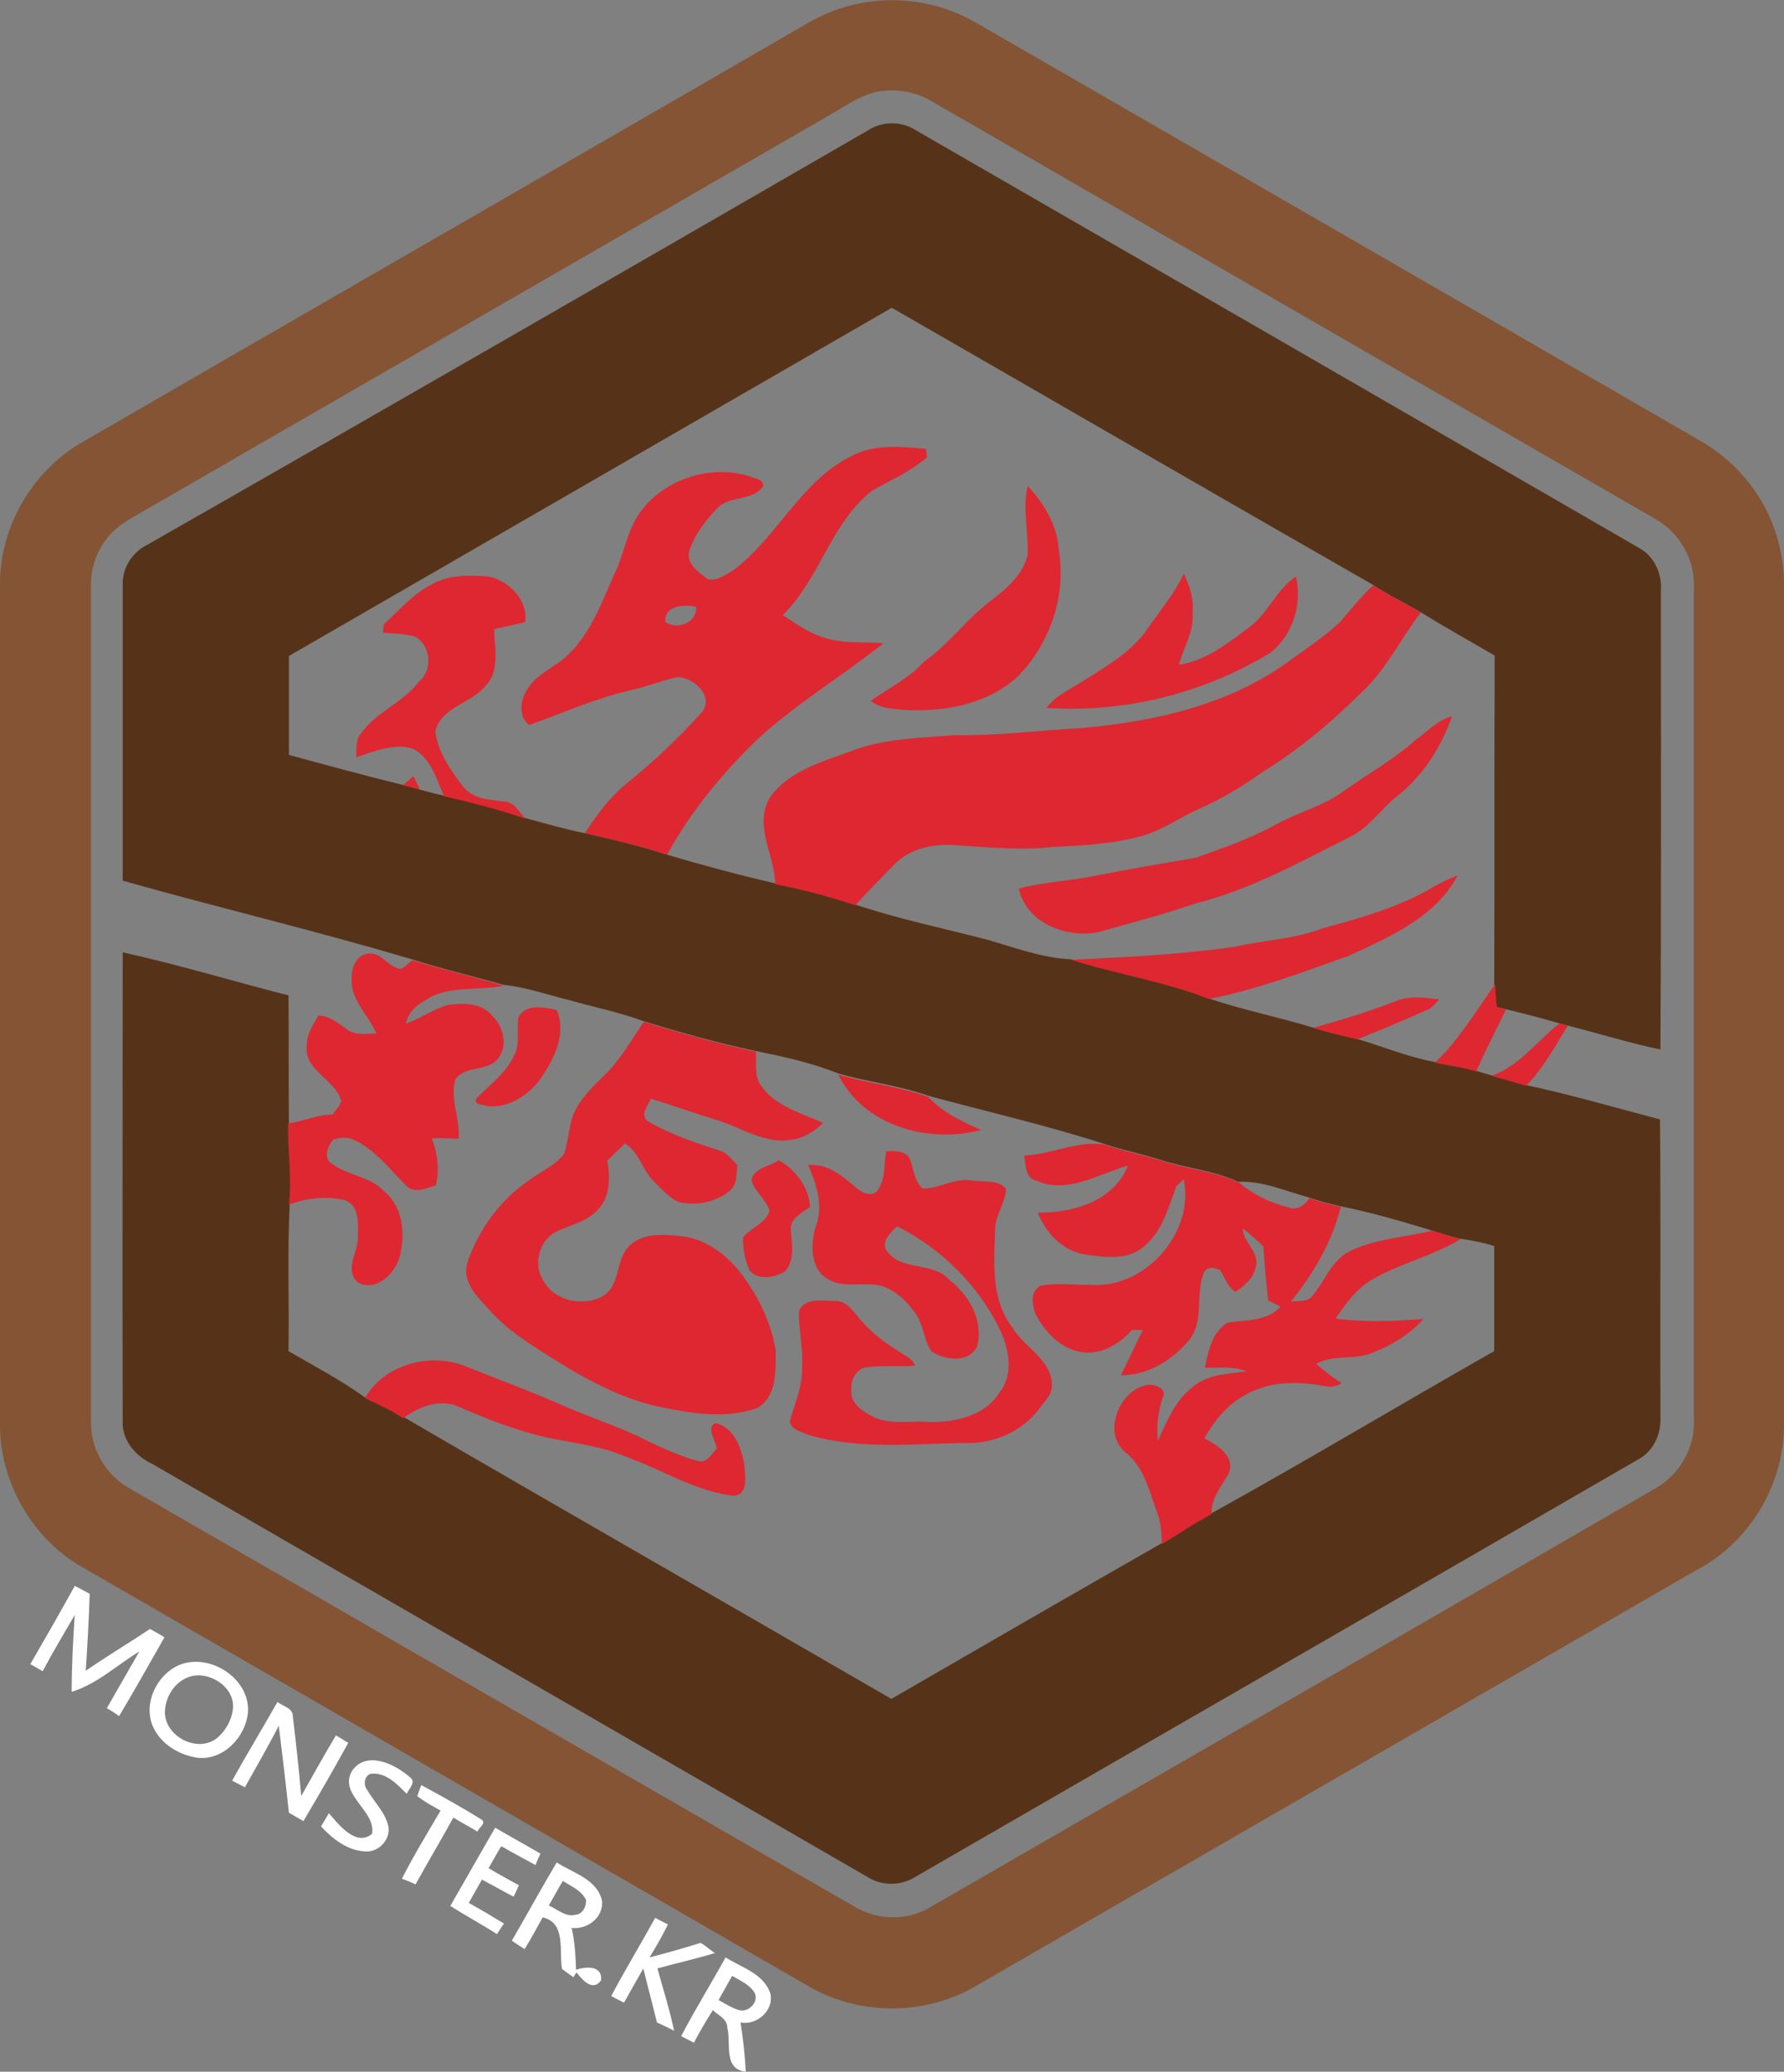
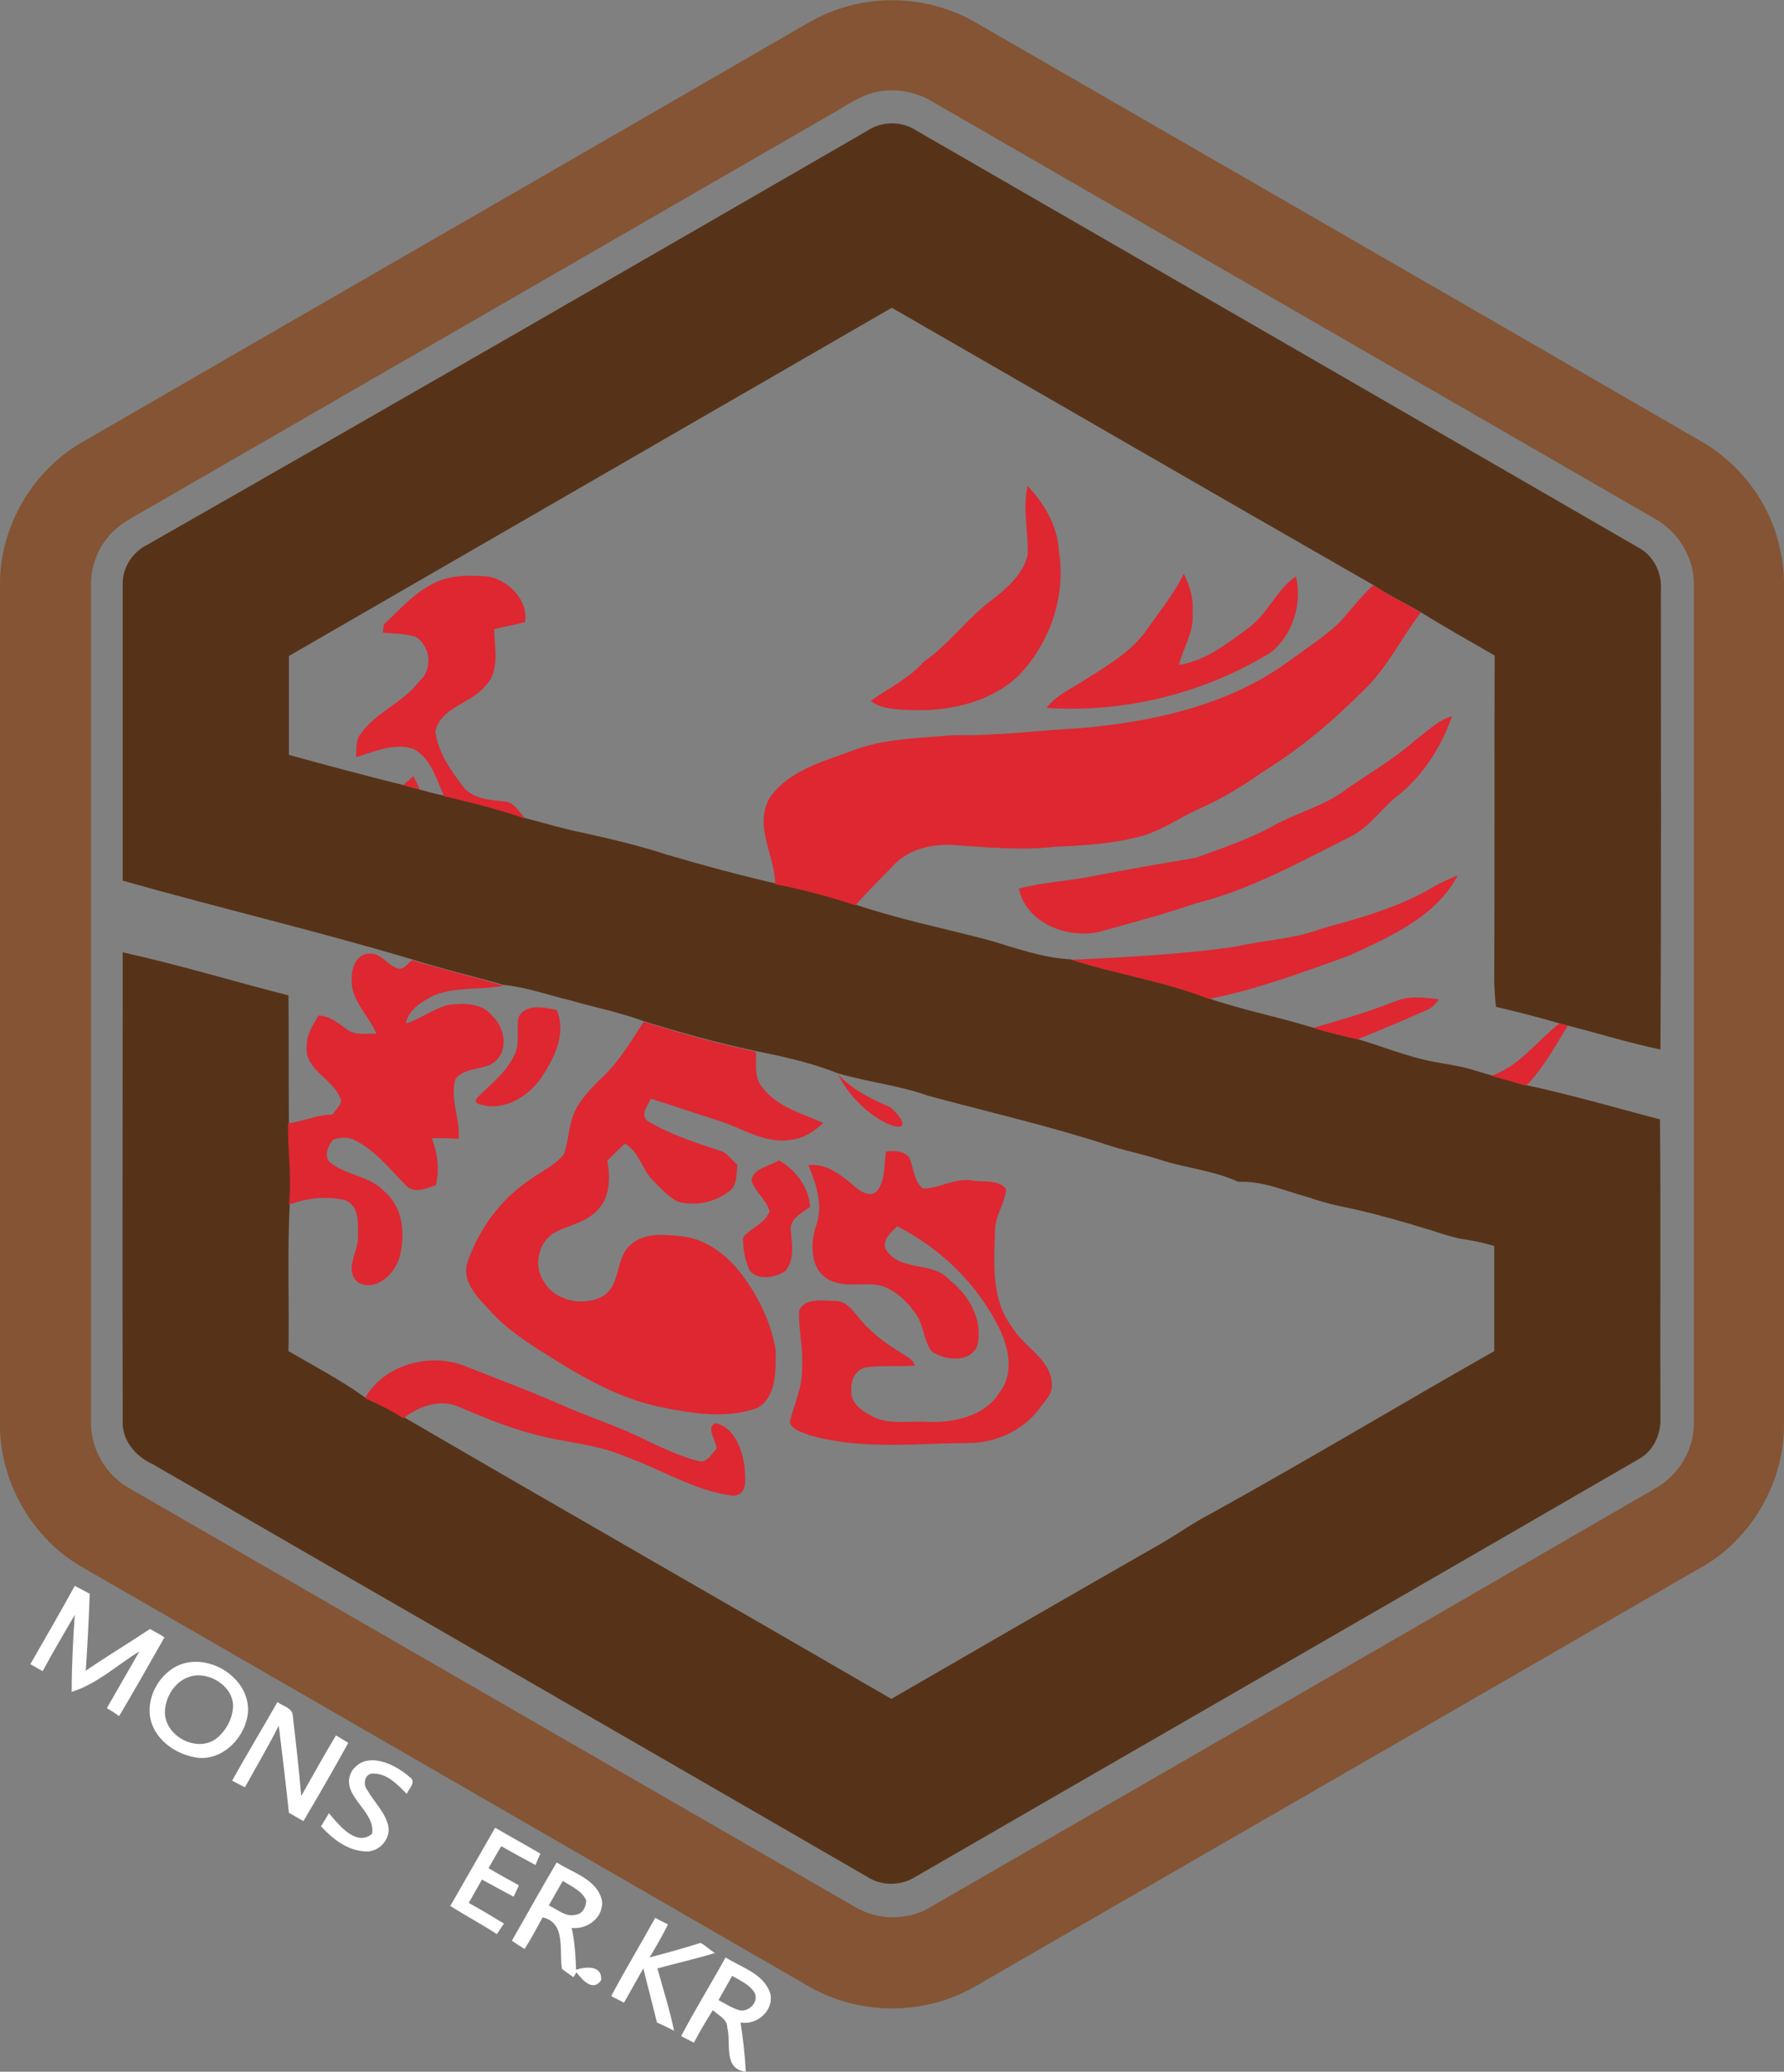
<svg xmlns="http://www.w3.org/2000/svg" id="Layer_1" style="enable-background:new 45.1 379.3 405.7 471.2;" version="1.1" viewBox="45.1 379.3 405.7 471.2" x="0px" y="0px">
  <rect x="45.1" y="379.3" width="405.7" height="471.2" fill="#808080" stroke="none" />
  <style type="text/css">
	.st0{fill:#845434;}
	.st1{fill:#563318;}
	.st2{fill:#ffffff;}
	.st3{fill:#de2731;}
</style>
  <g id="_x23_dadbdcff">
    <path class="st0" d="M239.5,380.3c9.1-2.1,19-0.7,27.1,3.9c55.1,31.8,110.3,63.6,165.4,95.5c9.2,5.3,16,14.6,18,25   c1.1,4.6,0.8,9.4,0.8,14.1c0,61.7,0,123.4,0,185.1c-0.2,13.4-8,26.3-19.9,32.5c-54.8,31.6-109.6,63.3-164.4,94.9   c-11.3,6.4-25.8,6.4-37.1,0c-55.1-31.8-110.3-63.7-165.5-95.5c-11.3-6.4-18.6-19-18.8-31.9c0-64,0-128,0-192.1   c0.1-12.8,7.3-25.2,18.3-31.7c54.9-31.8,109.9-63.4,164.8-95.2C231.7,382.8,235.5,381.2,239.5,380.3 M243.6,400.4   c-3.1,0.9-5.8,2.7-8.5,4.3c-52,30-103.9,60-155.9,90c-3.5,2.1-7.4,3.8-9.9,7.2c-2.4,3.1-3.6,6.9-3.5,10.7c0,63.3,0,126.6,0,189.9   c-0.2,6.3,3.4,12.4,8.9,15.4c54.9,31.7,109.8,63.4,164.8,95.1c5.2,3.1,12,3.2,17.1,0.1c55-31.7,109.9-63.4,164.8-95.2   c5.5-3,9.1-9.1,8.9-15.3c0-63.4,0-126.7,0-190c0.2-6.3-3.5-12.4-9-15.4c-54.7-31.6-109.5-63.2-164.2-94.8   C253.1,400,248.1,399.2,243.6,400.4z" />
    <path class="st1" d="M242.4,409c3.3-2.2,7.8-2.2,11.1,0c54.8,31.6,109.5,63.2,164.3,94.9c3.5,1.9,5.3,5.9,5,9.7   c0,34.8,0.1,69.6-0.1,104.4c-7.2-1.5-14.2-3.7-21.3-5.5c-0.5-0.1-1.4-0.4-1.9-0.5c-4-1.2-8-2.2-12.1-3.2c-0.5-0.1-1.6-0.4-2.1-0.5   c-0.2-1.7-0.3-3.5-0.4-5.2c0.1-24.9,0-49.8,0.1-74.7c-5.7-3.3-11.4-6.5-16.9-9.9c-3.6-2.1-7.4-3.9-10.8-6.2   c-36.5-20.9-72.9-42-109.4-63c-45.7,26.4-91.4,52.8-137.1,79.2c0,7.5,0,15,0,22.5c8.4,2.3,16.9,4.6,25.4,6.7   c1.5,0.4,2.9,0.8,4.4,1.2c1.8,0.5,3.7,1,5.6,1.4c6,1.4,12.1,2.9,17.9,4.9c0.1,0,0.4,0.1,0.6,0.2c4.4,1.2,8.9,2.5,13.4,3.4   c6.3,1.4,12.6,2.9,18.7,4.9c8.1,2.4,16.3,4.6,24.5,6.5c6.2,1.2,12.3,2.8,18.2,4.8c9.8,3.3,20,5.4,30,8c6.3,1.8,12.6,4.2,19.2,4.5   c10.3,3.3,21.2,5,31.3,8.9c7.7,2.6,15.8,4.2,23.6,6.6c3.3,1,6.7,1.8,10.1,2.6c5.9,1.7,11.5,4.1,17.5,5.2c3.1,0.6,6.4,1,9.4,2   c1.1,0.3,2.2,0.7,3.4,1c2.6,0.7,5.1,1.4,7.7,2.2c10.4,2.2,20.6,5.2,30.9,7.9c0.2,22.5,0,45.1,0.1,67.6c0.2,3.9-1.5,7.8-5,9.7   c-54.7,31.7-109.5,63.2-164.3,94.9c-3.4,2.2-7.9,2.2-11.2,0c-54.1-31.3-108.3-62.5-162.4-93.8c-3.9-1.8-7-5.4-6.8-9.8   c-0.1-35.5,0-71.1,0-106.6c12.7,2.8,25.2,6.6,37.7,9.8c0.1,9.6,0,19.1,0.1,28.7c0,6.2,1,12.4,0.2,18.5c-0.6,11.2-0.1,22.5-0.3,33.7   c5.8,3.4,11.8,6.5,17.2,10.4c3,1.4,6.1,2.8,9,4.6c36.9,21.5,74,42.7,110.9,64.1c20.4-11.8,40.8-23.6,61.3-35.3   c3.8-2.2,7.4-4.8,11.3-6.8c21.7-12,43-24.8,64.5-37c0-8,0-15.9,0-23.9c-2.6-0.8-5.2-1.3-7.9-1.7c-2.2-0.5-4.4-1.2-6.5-1.9   c-6.9-2.1-13.8-4.1-20.8-5.5c-2.4-0.5-4.8-1.2-7.1-2c-5.2-1.4-10.5-3.8-15.9-3.5c-5.6-2.6-11.9-3.1-17.7-5c-4.3-1.4-8.7-2.2-13-3.7   c-13.1-4.2-26.6-7.3-39.9-10.9c-6.7-2.4-13.8-3.1-20.5-5.1c-6-2.4-12.4-3.8-18.8-5.1c-8.6-1.8-17.1-4.2-25.5-6.8   c-5.4-2-11.1-3.1-16.6-4.7c-5-1.2-10-3-15.1-3.5c-6.9-2-13.9-3.6-20.8-5.8C117,591,94.9,585.8,73,579.6c0-22.4,0-44.9,0-67.3   c-0.1-3.9,2.2-7.4,5.6-9.1C133.3,472,187.9,440.5,242.4,409z" />
    <path class="st2" d="M52,757.8c3.4-5.9,6.8-11.8,10.1-17.8c1.2,0.6,2.3,1.2,3.4,1.8c-0.2,5.8-0.5,11.7-0.9,17.5   c4.8-3.3,9.8-6.3,14.6-9.5c1.1,0.6,2.2,1.2,3.3,1.9c-3.4,6-6.8,12-10.3,17.9c-0.7-0.5-2.1-1.4-2.8-1.8c2.5-4.3,4.9-8.6,7.4-12.9   c-5.1,3.1-9.6,7.4-15.4,9.2c0-5.8,0.3-11.7,0.7-17.5c-2.5,4.3-5,8.5-7.3,12.8C53.9,758.9,52.9,758.3,52,757.8z" />
    <path class="st2" d="M85.4,758.2c6.9-3.3,16.5,2.6,16.1,10.4c-0.4,5.6-5.5,11.1-11.4,10.5c-4.3-0.6-8.6-3.2-10.3-7.3   C77.7,766.7,80.7,760.5,85.4,758.2 M88.1,760.7c-3.3,1.1-5.4,4.6-5.5,7.9c-0.1,5.5,7.1,9.4,11.6,6.2c2.2-1.7,3.7-4.4,3.9-7.2   C98.3,762.8,92.5,759.2,88.1,760.7z" />
    <path class="st2" d="M108.2,766.4c1.2,1,3.5,1.3,3.5,3.3c0.7,6,1.4,12.1,1.9,18.1c2.6-4.6,5.2-9.3,7.9-13.8   c0.7,0.4,2.1,1.3,2.8,1.7c-3.3,6-6.7,11.9-10.2,17.8c-1.1-0.6-2.2-1.3-3.3-1.9c-0.7-6.6-1.5-13.2-2.3-19.8c-2.4,4.7-5.1,9.3-7.7,14   c-1-0.5-2-1-2.9-1.5C101.2,778.3,104.8,772.4,108.2,766.4z" />
    <path class="st2" d="M125.2,782c3.3-4.6,9.7-1.5,13.1,1.5c1.6,1.1-0.3,2.7-0.7,3.8c-2.1-2.1-4.4-4.6-7.5-4.6   c-2-0.2-2.6,2.4-1.5,3.7c1.6,2.8,4.1,5.1,4.8,8.2c0.6,3-2.1,6-5.2,5.8c-4.1-0.2-7.4-2.8-10.1-5.7c0.6-1,1.2-2,1.8-3   c2.2,2.6,6.2,7.7,9.8,4.7C130.7,791.1,121.9,787.5,125.2,782z" />
-     <path class="st2" d="M140.9,785.3c4.6,2.5,9.3,5.1,13.8,7.9c1,0.9-0.8,1.8-1,2.7c-1.8-1.1-3.7-2.1-5.5-3.2   c-2.8,5.1-5.8,10.1-8.6,15.2c-1-0.5-2-0.9-3.1-1.3c2.7-5.3,5.8-10.4,8.8-15.5c-1.8-1-3.7-2-5.3-3.3   C140.2,787.1,140.7,785.9,140.9,785.3z" />
    <path class="st2" d="M147.5,812.8c3.4-5.9,6.8-11.9,10.2-17.8c3.4,2,6.9,3.9,10.3,5.9c-0.4,0.8-0.8,1.7-1.1,2.6   c-2.6-1.4-5.2-2.8-7.8-4.3c-1,1.6-1.9,3.3-2.9,5c2.3,1.4,4.6,2.6,6.9,3.9c-0.3,0.7-0.9,2-1.2,2.6c-2.4-1.3-4.8-2.6-7.2-3.9   c-1,1.8-2,3.5-3,5.3c2.7,1.5,5.4,3.1,8,4.7c-0.4,0.6-1.2,1.8-1.6,2.4C154.7,817,151,815,147.5,812.8z" />
    <path class="st2" d="M161.5,820.7c3.4-5.9,6.7-11.9,10.2-17.8c3.7,2.4,9.2,3.8,10.3,8.7c0.4,3.8-3.3,6.6-6.9,6.2   c0.7,3.1,0.9,6.3,1,9.5c2.2-0.7,6-1.1,5.7,2.4c-1.9,2.7-4.3-0.1-5.6-1.8l-0.7,1.1c-0.7-0.5-2-1.4-2.6-1.9c-0.7-4,1-10.5-4.4-11.7   c-1.3,2.4-2.6,4.8-4.1,7.2C163.6,822.1,162.2,821.2,161.5,820.7 M173.1,807.1c-1.1,1.8-2.1,3.7-3.2,5.6c1.9,0.8,3.8,2.7,6.1,2.1   c1.7-0.2,2.4-1.9,2.4-3.3C177.4,809.3,175.1,808.4,173.1,807.1z" />
    <path class="st2" d="M194.1,815.5c0.9,0.5,1.9,1,2.9,1.5c-1.3,2.6-2.7,5.1-4.2,7.5c3.9-1,7.8-2.1,11.6-3.3c1.2,0.6,2.1,1.6,3.3,2.3   c-4.3,1.3-8.7,2.3-13.1,3.5c1.3,4.7,2.8,9.4,3.8,14.2c-1.3-0.7-2.6-1.3-3.9-1.9c-1-4.1-2.1-8.2-3.1-12.3c-1.5,2.6-2.9,5.2-4.4,7.8   c-1-0.5-1.9-1-2.9-1.5C187.2,827.4,190.8,821.5,194.1,815.5z" />
    <path class="st2" d="M210.1,824.5c3.6,2.3,8.8,3.7,10.2,8.3c0.8,3.8-3.1,7.2-6.8,6.5c0.6,3.7,1,7.5,1.2,11.2   c-5.2-0.6-3.3-6.4-4.2-10c0-2-2-2.8-3.3-4c-1.5,2.4-3,4.9-4.3,7.4c-1-0.5-1.9-1-2.9-1.5C203.2,836.3,206.8,830.5,210.1,824.5    M211.6,828.7c-1,1.8-2.1,3.7-3.1,5.5c1.5,0.8,3,1.8,4.7,2.3c2.3,0.6,4.8-2.2,3.3-4.3C215.2,830.5,213.3,829.7,211.6,828.7z" />
  </g>
  <g id="_x23_aa2128ff">
-     <path class="st3" d="M238.6,483.1c5.3-2.9,11.4-2.2,17.1-1.7c0,0.5,0.2,1.5,0.2,1.9c-3.7,3.3-8.3,5.2-12.5,7.6   c-9.4,7.4-11.8,20-20.3,28.3c2.9,1.9,5.7,3.9,9,5c4.5,1.6,9.3,1,13.9,1.4c-9.3,7.4-19.6,13.6-28.4,21.6   c-8.1,7.8-15.4,16.6-20.8,26.5c-6.1-2-12.4-3.5-18.7-4.9c2.7-4.2,5.7-8.2,9.6-11.4c6.1-4.9,11.8-10.3,17-16.1c2.9-3.7-1.9-8-5.6-8   c-3.6,0.8-7,2.2-10.6,3c-8,1.8-15.4,5.2-23.1,7.9c-2.6-2.1-1.9-6-0.2-8.4c2.2-3.5,6.4-4.8,9.2-7.7c5.2-5,7.6-12,10.5-18.4   c2.3-4.8,2.9-10.5,6.4-14.7c5.6-7,15.6-10,24.2-7.4c1.1,0.6,3.1,0.5,3.2,2.2c-2.4,3.6-7.7,2.1-10.5,5.1c-2.7,2.8-5.2,6.1-6.4,9.8   c-0.6,2.9,2.2,4.8,4.2,6.3c2.2,0.6,4.2-1.1,6-2.1C221.9,501.4,227.2,488.8,238.6,483.1 M196.4,520.7c2.5,2,7.3,0.3,7-3.4   C200.7,516.7,196.1,517,196.4,520.7z" />
    <path class="st3" d="M278.8,489.8c3.8,4.1,6.8,9.1,7.1,14.8c1.7,10.4-2.1,21.2-9.4,28.6c-7.1,6.5-17.2,8.2-26.5,7.5   c-2.4-0.2-4.9-0.4-6.9-2c4.1-2.9,8.7-5.1,12.1-8.9c5.9-4.1,10-10.1,15.8-14.3c3.3-2.6,6.8-5.7,7.8-10   C279,500.3,277.6,495,278.8,489.8z" />
    <path class="st3" d="M314.3,509.8c1.4,2.8,2.3,5.8,2,8.9c0.4,4.2-2.1,7.9-3.1,11.8c6.2-0.9,11.2-5,16.1-8.6   c4.2-3.2,6.1-8.5,10.5-11.5c1.5,6.2-0.7,13.3-5.7,17.3c-15.2,9.3-33.2,13.8-51,12.6c2-2.7,5.1-4.1,7.8-5.8   c5.2-3.3,10.8-6.4,14.6-11.4C308.5,518.7,312,514.6,314.3,509.8z" />
    <path class="st3" d="M143.5,512.1c3.8-2.1,8.3-2,12.5-1.7c4.7,0.8,9.3,5.4,8.5,10.4c-2.3,0.6-4.7,1-7,1.6c0,4.3,1.4,9.4-2,12.9   c-3.2,4-10.2,4.8-11.4,10.4c0.6,4.7,3.5,8.8,6.3,12.5c2.3,2.9,6.1,3,9.4,3.4c2.3,0.1,3.3,2.4,4.8,3.9c-0.2,0-0.4-0.1-0.6-0.2   c-5.9-2-11.9-3.5-17.9-4.9c-1.8-3.9-3-8.8-7.1-10.8c-4.4-1.4-8.8,0.7-12.9,1.9c0.1-1.8-0.2-3.9,1.1-5.4c3.5-4.9,9.6-7,13.2-11.8   c3.2-2.6,2.7-8.2-0.9-10.2c-2.4-0.7-4.9-0.7-7.3-0.9c0-0.5,0.1-1.4,0.2-1.9C136,518,139.2,514.2,143.5,512.1z" />
    <path class="st3" d="M357.4,512.4c3.5,2.3,7.2,4.1,10.8,6.2c-4.5,5.9-7.8,12.9-13.3,18c-6.9,6.9-14.4,13.2-22.7,18.3   c-4.6,3.3-9.5,6.2-14.7,8.5c-4,1.8-7.7,4.4-11.9,5.8c-6.7,2-13.8,2.4-20.7,2.7c-7.6,0.9-15.3,0.1-22.9-0.4   c-4.9-0.3-10.3,0.9-13.7,4.6c-2.9,3-5.9,6-8.7,9.1c-6-2-12.1-3.6-18.2-4.8c-0.1-6.6-4.9-13.1-1.3-19.6c4.2-6.1,11.8-8.2,18.4-10.6   c7.5-3,15.7-3,23.6-3.7c9.7,0.2,19.3-1.1,28.9-1.6c16.7-1.5,33.9-5.3,47.6-15.5c3.8-2.8,7.9-5.4,11.3-8.7   C352.4,517.8,354.7,514.9,357.4,512.4z" />
    <path class="st3" d="M367,547.6c2.7-1.9,5-4.5,8.3-5.4c-2.4,6.9-6.4,13.2-12,17.8c-4,3-6.7,7.5-11.3,9.7   c-11.4,5.7-22.6,12-35.1,15.1c-7.2,2.5-14.6,4.4-22,6.5c-7.2,1.5-16.5-2.1-18.1-9.9c5.6-1.5,11.5-1.7,17.2-2.9   c7.7-1.5,15.3-2.8,23-4.1c6.1-2.2,12.3-4.3,17.9-7.4c5-2.8,10.7-4.2,15.4-7.5C356,555.4,362,552.1,367,547.6z" />
    <path class="st3" d="M136.8,557.8c0.8-0.6,1.6-1.3,2.3-2c0.5,1,1,2.1,1.5,3.1c-1.5-0.4-2.9-0.8-4.4-1.2L136.8,557.8z" />
    <path class="st3" d="M369.9,581.7c2.1-1.3,4.4-2.4,6.7-3.3c-5,9.5-15.5,14-24.8,18.3c-10.4,3.7-20.9,7.7-31.8,9.8   c-10.1-4-21-5.6-31.3-8.9c12.5-0.6,25-1.2,37.4-3c6.5-1.5,13.3-1.7,19.6-4.1C354,588.2,362.4,585.9,369.9,581.7z" />
    <path class="st3" d="M125.1,601.6c-0.1-2.3,1.3-5.4,3.9-5.4c2.6-0.3,4,2.4,6.2,3.2c1.5,0.9,2.6-1,3.6-1.7   c6.9,2.1,13.9,3.7,20.8,5.8c-5.1,1-10.6,0.2-15.6,2.1c-2.8,1.4-6,3.2-6.6,6.5c3.3-1.1,6.1-3.2,9.4-4.2c3.5-0.5,7.9-0.6,10.3,2.5   c2.5,2.4,3.6,6.9,1.2,9.7c-2.4,3-7.3,1.5-9.6,4.6c-1.4,4.5,1.1,9,0.7,13.6c-2.1-0.1-4.1-0.2-6.1-0.1c1.3,3.4,1.8,7.1,0.9,10.7   c-2.1,0.6-4.8,2-6.7,0.1c-3.7-3.7-7-8.1-11.8-10.4c-1.5-0.8-3.3-0.6-4.8-0.1c-1.3,1.4-2.4,4.3-0.3,5.5c3.6,2.7,8.6,2.8,11.8,6.2   c4.4,3.6,4.9,9.8,3.6,14.9c-1.1,3.9-5.3,8.1-9.5,5.9c-3.2-2.9,0-6.8,0-10.2c0-3,0.5-7.5-3.2-8.6c-4.2-0.9-8.5-0.4-12.5,1.1   c0.7-6.2-0.3-12.4-0.2-18.5c3.4-0.4,6.6-2,10.1-2c0.7-1,1.7-1.9,2-3.1c-1.3-5-8.9-7-7.8-13c0-2.4,1.5-4.4,2.6-6.4   c2.6,0,4.6,1.8,6.6,3.2c1.9,1.4,4.4,0.8,6.6,0.9C128.9,610.1,124.6,606.6,125.1,601.6z" />
-     <path class="st3" d="M371.4,621c5.5-5.1,9.3-11.8,13.7-17.8c0.1,1.7,0.2,3.5,0.4,5.2c0.5,0.1,1.6,0.4,2.1,0.5   c-2.3,4.7-4.7,9.3-6.8,14.1C377.7,622,374.5,621.7,371.4,621z" />
    <path class="st3" d="M362.5,607c3.2-1.3,6.6-0.8,9.9-0.4c-0.9,1-1.7,2.1-3,2.5c-5.2,2.3-10.4,4.5-15.6,6.6   c-3.4-0.8-6.8-1.6-10.1-2.6C350,611.3,356.4,609.4,362.5,607z" />
    <path class="st3" d="M163,610.7c1.6-3.2,5.8-2.3,8.7-1.7c2.3,5.6-0.6,11.1-3.7,15.7c-2.8,3.8-7.2,6.6-12,6.2   c-0.9-0.4-3.4-0.2-2.5-1.8c2.9-3,6.5-5.6,8.4-9.5C163.5,616.9,162.5,613.6,163,610.7z" />
    <path class="st3" d="M191.5,611.7c8.4,2.6,16.9,5,25.5,6.8c0.2,2.6-0.5,5.7,1.3,7.9c3.3,4.6,9.1,6.1,14,8.3c-2,1.9-4.4,3.5-7.1,3.8   c-5.9,1.1-11.1-2.5-16.6-4.3c-5.2-1.6-10.3-3.4-15.5-5c-0.7,1.7-2.5,3.5-0.7,5.1c5.1,3,10.8,4.9,16.4,6.7c1.7,0.5,2.7,2.1,4,3.3   c-0.3,2,0,4.5-1.8,5.9c-3.3,2.6-7.8,3.5-11.8,2.4c-2.1-1.1-3.8-3-5.5-4.7c-2.6-2.5-3.2-6.6-6.5-8.5c-1.4,1.3-2.7,2.6-4,3.9   c0.7,3.7,0.7,8.2-2.1,11.1c-2.5,2.9-6.6,3.5-9.8,5.2c-3.8,2.1-5,7.7-2.5,11.2c2.5,4.4,8.9,5.7,13.2,3.4c4.4-2.4,2.9-8.6,6.4-11.7   c2.9-2.7,7.2-2.5,10.9-2.1c5.6,0.3,10.5,3.8,13.9,8c4.1,5.2,7.2,11.4,8.3,18c0,4.5,0.3,10.5-4.1,13.1c-7.1,2.6-14.9,1.3-22.2-0.2   c-10.1-2.1-19.1-7.6-27.7-13.1c-4.2-2.7-8.3-5.6-11.6-9.5c-2.6-2.7-5.8-6.2-4.5-10.3c2.6-7.5,7.5-14.3,14.1-18.7   c2.6-2,5.9-3.3,7.9-6c1.2-3.6,1-7.6,3.1-10.9c1.5-2.4,3.5-4.5,5.6-6.5C185.8,620.9,188.5,616.2,191.5,611.7z" />
    <path class="st3" d="M384.2,624c6.3-2.1,10.4-7.9,15.5-11.9c0.5,0.1,1.4,0.3,1.9,0.5c-2.7,4.5-5.3,9.1-8.8,13l-0.8,0.6   C389.3,625.4,386.8,624.7,384.2,624z" />
-     <path class="st3" d="M235.7,623.7c6.8,2,13.9,2.7,20.5,5.1c3.3,3.5,7.6,5.6,12,7.5C256.3,639.5,241.5,635.4,235.7,623.7z" />
-     <path class="st3" d="M278,642.1c6.2-0.2,11.9-3.4,18.2-2.5c4.2,1.5,8.7,2.3,13,3.7c5.8,1.9,12.1,2.4,17.7,5   c3.2,2.7,7.1,4.6,11.2,5.6c2,0.8,3.7-0.5,4.8-2.1c2.3,0.8,4.6,1.5,7.1,2c-2,8-6.2,15.2-11.4,21.6c1.6-0.4,3.8,0.2,4.9-1.3   c2.8-3.3,4.2-7.7,8.1-10c6-3.1,12.8-3.3,19.2-4.9c2.1,0.7,4.3,1.4,6.5,1.9c-6.4,3.9-13.8,5.5-20.3,9.3c-3.5,2.1-5.9,5.5-8.2,8.8   c6.6,0.9,13.4,0.6,20,0.1c-3.1,3.5-7.3,6-11.6,7.7c-4.1,1.7-8.8,0.3-12.8,2.5c1.8,1.6,3.8,3.1,5.8,4.4c-1.3,0.8-2.6,1-4.1,0.6   c-5.7-1-12-1.1-17.3,1.8c-4.3,2.1-7.5,6-9.8,10.1c2.9,1.7,6.9,3.8,5.6,7.9c-1.7,3-4.1,5.7-4,9.4c-3.9,2-7.5,4.6-11.3,6.8   c0-2.5-0.2-5-1.1-7.3c-1.7-4.6-2.8-9.8-6.7-13.2c-6-4.3-2.1-14.4,4.4-15.7c1.6-0.3,4.8,0.8,3.6,2.9c-1.1,3.2-1.4,6.5-1.1,9.8   c2.1-4.4,3.9-9.2,7.9-12.2c3.4-3,8.1-3,12.3-3.6c-3-1.2-6.3-0.8-9.5-0.8c0.8-3.8,1.6-8.1,5.2-10.3c4.1-0.6,8.9-0.2,12-3.6   c-0.7-0.4-2.1-1.1-2.8-1.4c-0.5-4.1-0.8-8.2-1.1-12.3c-1.5-1.4-3-2.9-4.7-4.1c0.1,3.3,4.1,5.5,2.9,9c-0.5,2.4-2.6,4.1-4.5,5.4   c-1.9-1-2.4-3.3-3.6-5c-1.3-0.5-2.8-0.8-3.6,0.6c-2.1,4.9,0.2,11-3.4,15.4c-3.8,4.6-9.4,8-15.5,8c1.7-3.4,3.3-6.9,5-10.3   c-0.6,0-1.8,0-2.5,0c-2.9,3.3-7.2,5.8-11.6,5c-4.7-0.8-8.2-4.6-10.3-8.6c-0.8-2.1-1.3-5.5,1.3-6.5c3.6-0.7,7.3-0.1,11-0.2   c12.5,1.1,23.9-11.7,21.4-24c-0.4,0.4-1.3,1.2-1.7,1.6c-1.8,4.9-3.2,10.4-7.5,13.8c-3.6,3.1-8.9,2.4-13.3,1.7   c-5.1-0.8-8.9-4.9-10.7-9.5c8,0.1,17.3-2.6,20.5-10.7c-6.7,1.9-13.8,6.6-20.9,3.4C278.2,647.2,278.4,644.3,278,642.1z" />
+     <path class="st3" d="M235.7,623.7c3.3,3.5,7.6,5.6,12,7.5C256.3,639.5,241.5,635.4,235.7,623.7z" />
    <path class="st3" d="M246.6,641.2c1.8-0.2,4.1-0.2,5.3,1.4c1,2.4,1,5.2,3,7c3.8,0.1,7.3-2.5,11.2-1.8c2.6,0.4,6-0.3,7.8,1.9   c-0.2,3.1-2.3,5.8-2.5,8.9c-0.2,7.6-1.1,16.1,3.9,22.6c2.7,4.6,9.2,7.4,9,13.4c0,2.1-1.9,3.6-3,5.3c-3.8,4.9-10,7.7-16.2,7.6   c-12,0.1-24.3,1.6-36-1.8c-1.6-0.7-3.9-1.1-4.4-3c1-4,2.9-7.9,2.8-12.2c0.3-4.4-0.8-8.7-0.7-13c1.3-3.2,5.5-2.3,8.2-2.3   c2.3-0.1,3.7,1.8,5,3.3c2.6,3.4,6.1,6.1,9.7,8.3c1.3,0.9,2.9,1.5,3.5,3.1c-3.7,0.3-7.5-0.1-11.2,0.4c-2.4,0.5-3.5,3-3.3,5.3   c-0.2,2.8,2.3,4.5,4.5,5.7c3.9,2.2,8.5,1.1,12.8,1.4c6,0.2,13-1.2,16.4-6.7c3.4-4.3,2.1-10.2-0.1-14.7c-5-10-13.3-18.1-23.2-23.1   c-1.3,1.4-3.4,3-2.6,5.2c3.2,5.3,10.8,2.6,14.6,7.1c4.5,3.5,7.7,9.3,6.2,15c-1.8,3.9-7.3,3.2-10.3,1.2c-1.9-2.5-1.8-6-3.6-8.5   c-1.8-2.7-4.3-5.1-7.4-6.3c-4-1.3-8.7,0.6-12.5-1.6c-4.2-2.3-4.1-8-2.9-12c1.8-4.7,0.2-9.6-1.7-14c4.5-0.5,8,2.7,11.2,5.4   c1.2,0.9,3.3,1.9,4.5,0.4C246.5,647.7,246.1,644.2,246.6,641.2z" />
    <path class="st3" d="M216,647.7c0.5-2.8,4.2-3.1,6.2-4.5c3.8,2.1,6.9,6.2,7.1,10.6c-1.7,1.3-4.2,2.4-4.4,4.8c0.2,3.3,1.1,7-1.2,9.8   c-2.3,1.5-6.2,2.2-8.1-0.1c-1.1-2.4-1.6-5-1.5-7.6c1.8-2.2,5-3.1,6-5.9C219.4,652,216.6,650.3,216,647.7z" />
    <path class="st3" d="M128.1,697.3c4.3-7.6,14.6-10.4,22.5-7.4c7.4,3,14.9,5.7,22.1,8.9c6.5,2.9,13.4,5,19.8,8.3   c3.7,1.7,7.4,3.5,11.4,4.5c2,0.6,3-1.7,4.2-2.8c-0.2-1.8-2.6-5.1-0.2-5.8c4.2,1,5.9,5.8,6.5,9.7c0.1,2.5,1,6.6-2.6,6.8   c-8.8-1.1-16.4-6.1-24.7-9c-6.7-2.9-14.1-3.1-21-5.1c-5.8-1.6-11.3-3.8-16.8-6.2c-4.3-1.8-9,0-12.5,2.7   C134.2,700.1,131.1,698.7,128.1,697.3z" />
  </g>
</svg>